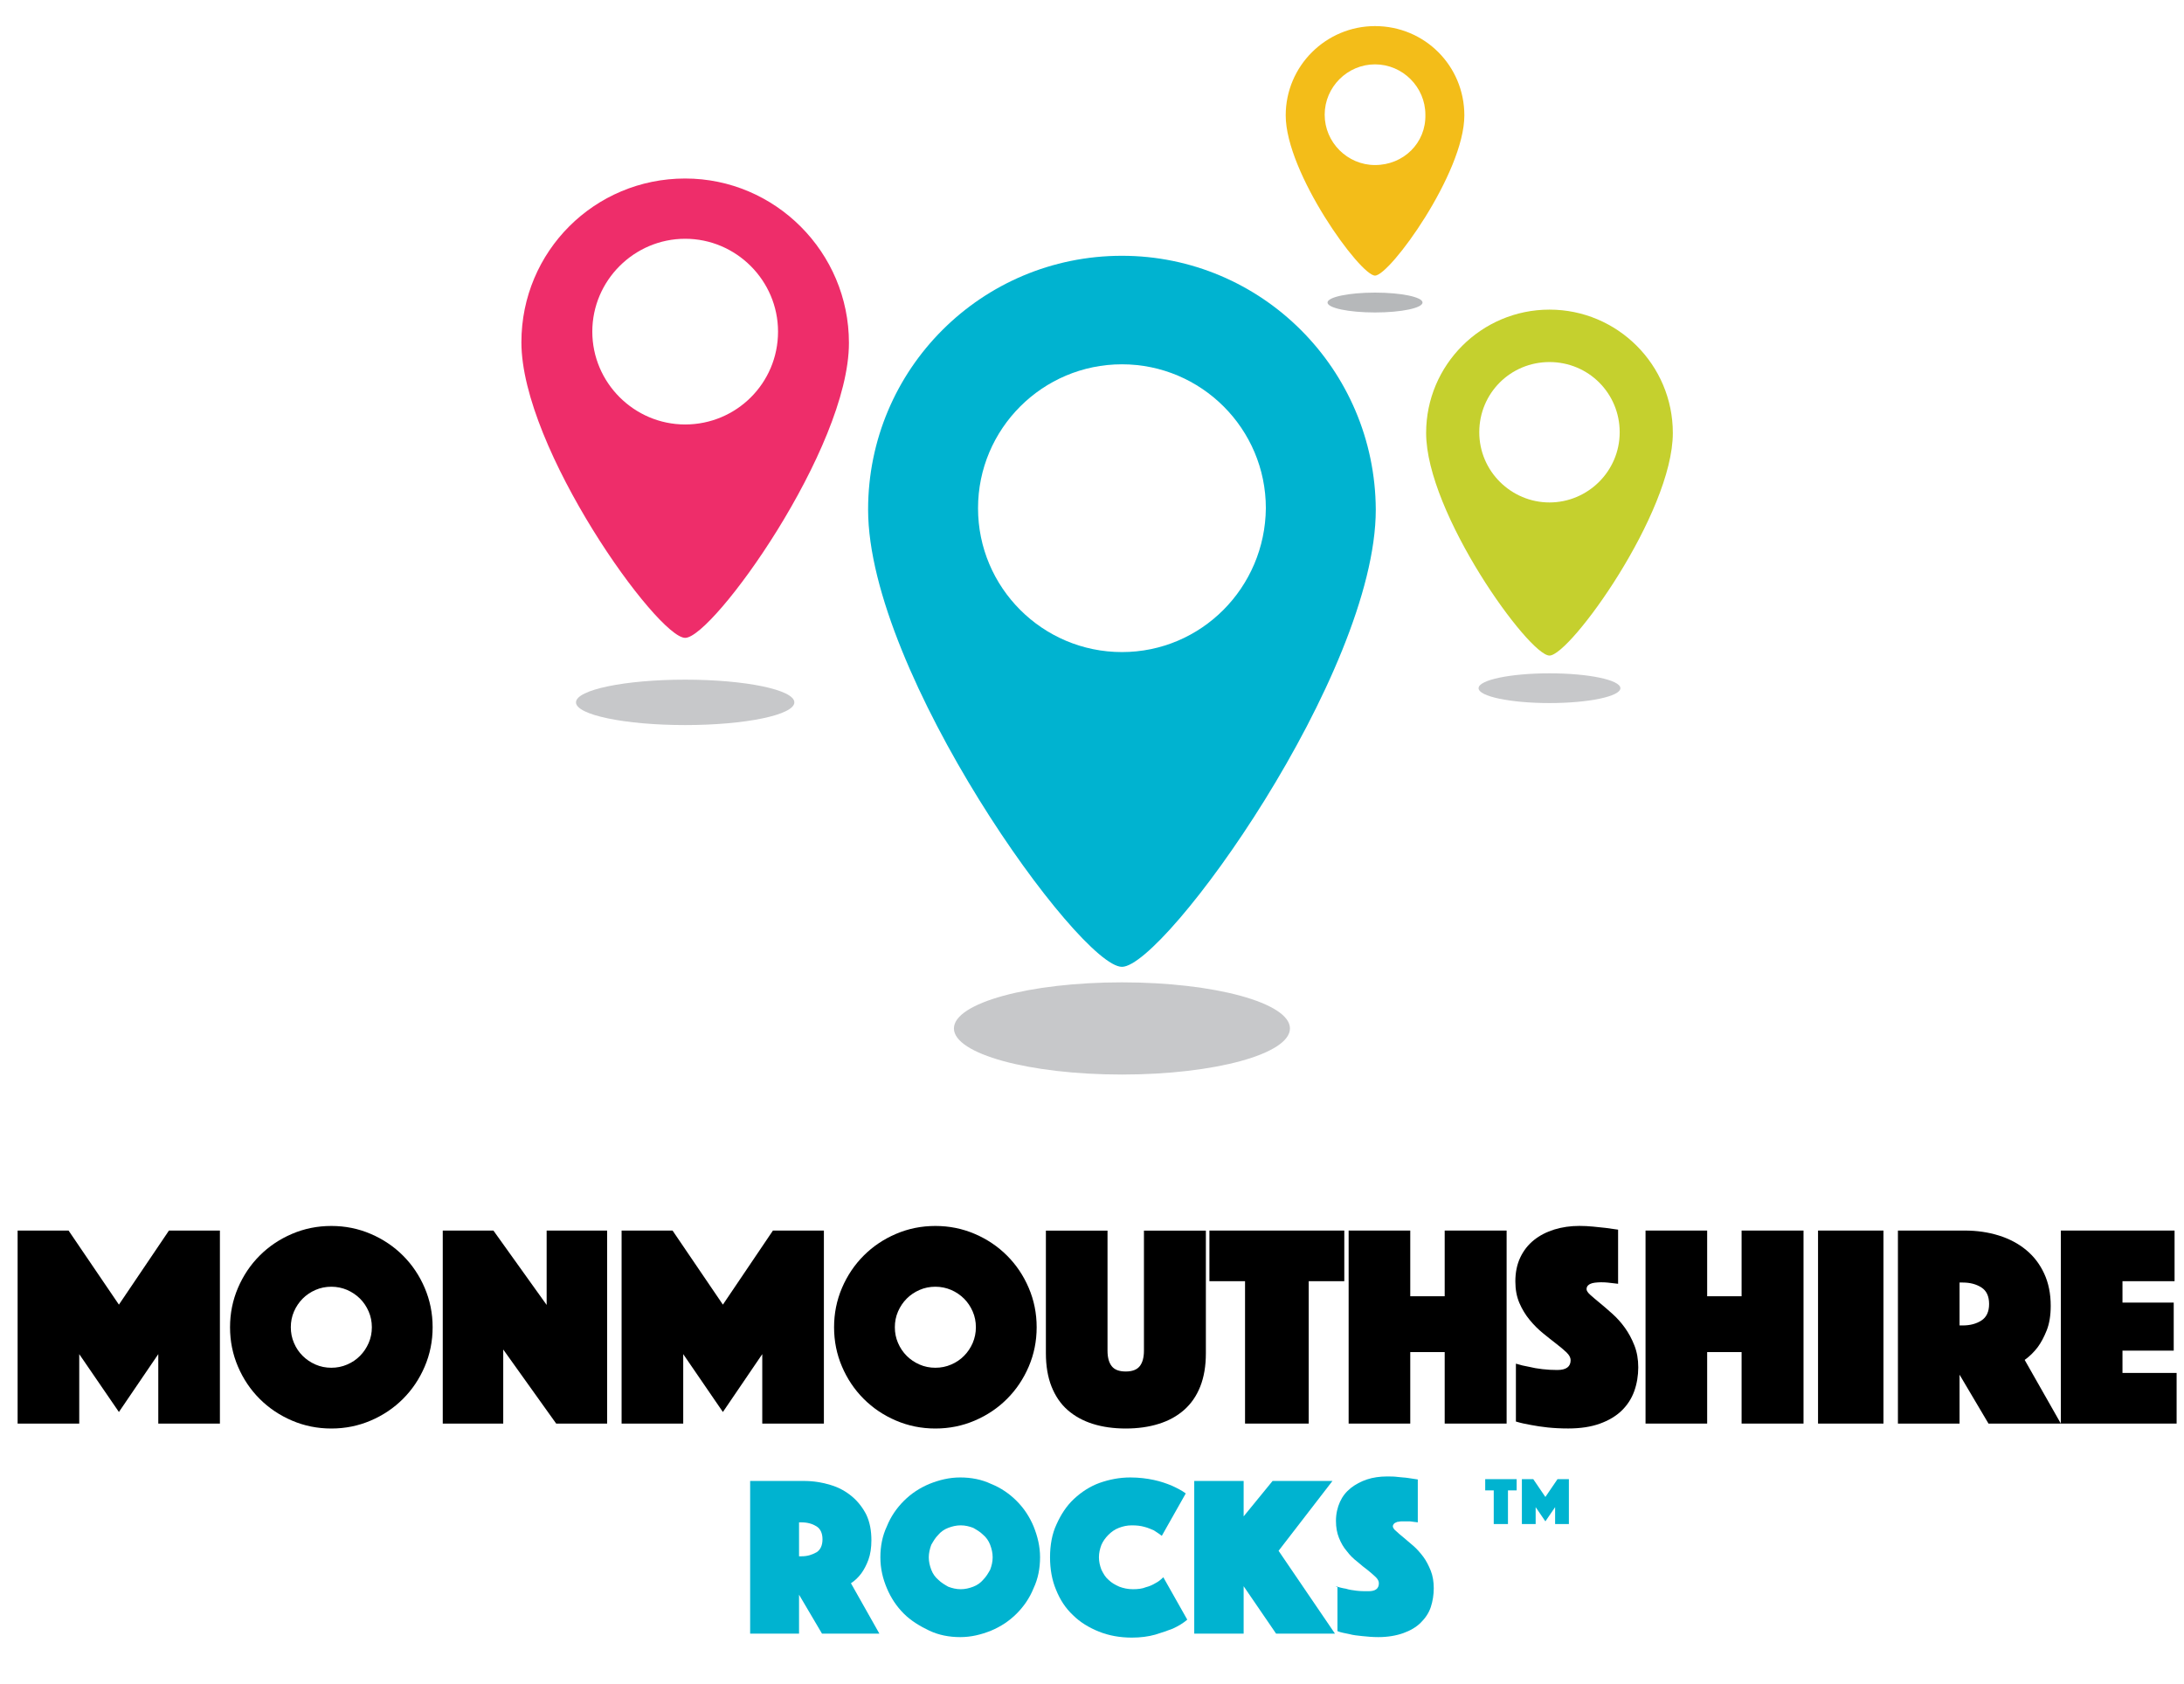
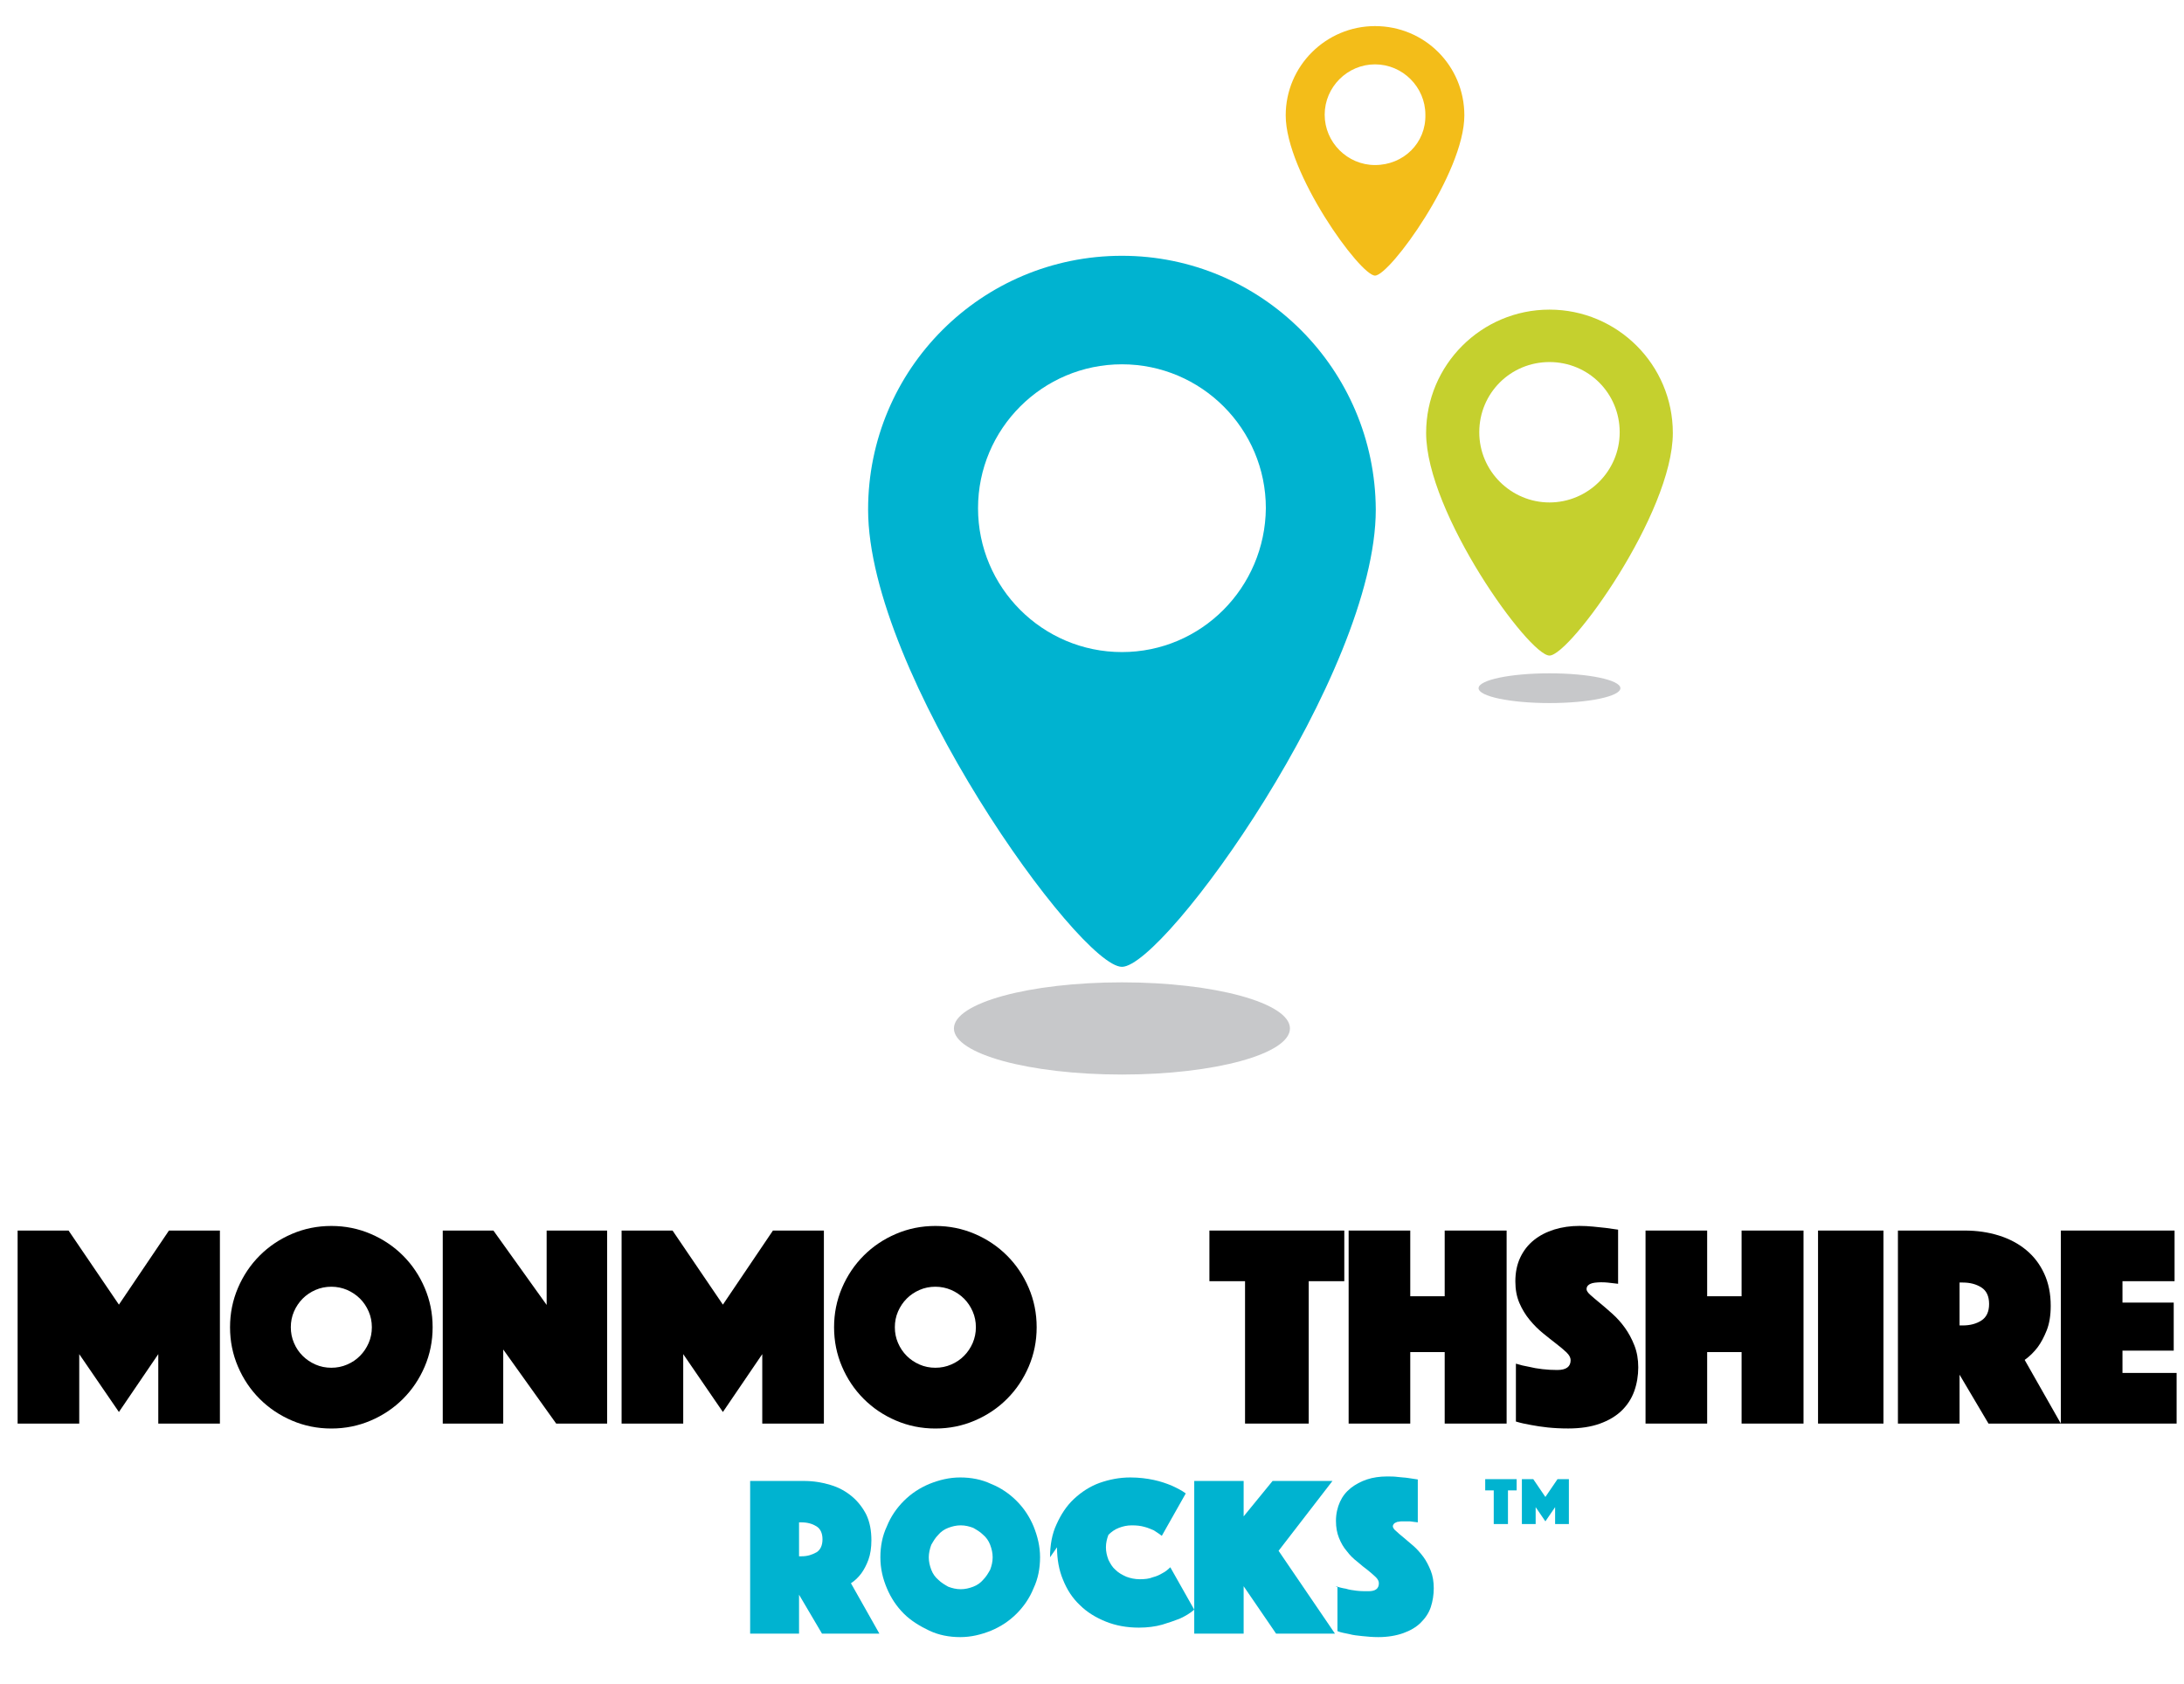
<svg xmlns="http://www.w3.org/2000/svg" id="cheltenham-rocks" viewBox="0 0 437.68 337.62">
  <defs>
    <style>
      .cls-1 {
        fill: #00b3d0;
      }

      .cls-2 {
        fill: #ee2d6a;
      }

      .cls-3 {
        fill: #f3bd19;
      }

      .cls-4 {
        fill: #b6b8ba;
      }

      .cls-5 {
        fill: #c7c8ca;
      }

      .cls-6 {
        fill: #c5d02e;
      }
    </style>
  </defs>
  <g>
    <path class="cls-1" d="m224.84,51.27c-28.13,0-50.87,22.73-50.87,50.87,0,32.82,42.34,91.65,50.87,91.65s50.87-58.68,50.87-91.65c-.14-28.13-22.88-50.87-50.87-50.87Zm0,79.43c-15.91,0-28.84-12.93-28.84-28.84s12.93-28.84,28.84-28.84,28.84,12.93,28.84,28.84c-.14,15.91-12.93,28.84-28.84,28.84Z" />
    <path class="cls-6" d="m310.52,62.06c-13.64,0-24.72,11.08-24.72,24.72,0,16.06,20.6,44.62,24.72,44.62s24.72-28.56,24.72-44.62c0-13.64-11.08-24.72-24.72-24.72Zm0,38.65c-7.67,0-14.07-6.25-14.07-14.07s6.25-14.07,14.07-14.07,14.07,6.25,14.07,14.07-6.39,14.07-14.07,14.07Z" />
    <path class="cls-3" d="m275.56,5.23c-9.8,0-17.9,7.96-17.9,17.9,0,11.51,14.92,32.11,17.9,32.11s17.9-20.6,17.9-32.11c0-9.95-7.96-17.9-17.9-17.9Zm0,27.85c-5.54,0-10.09-4.55-10.09-10.09s4.55-10.09,10.09-10.09,10.09,4.55,10.09,10.09c.14,5.68-4.4,10.09-10.09,10.09Z" />
    <ellipse class="cls-5" cx="224.84" cy="206.14" rx="33.67" ry="9.24" />
-     <ellipse class="cls-5" cx="137.31" cy="140.78" rx="21.88" ry="4.55" />
    <ellipse class="cls-5" cx="310.52" cy="137.94" rx="14.21" ry="2.98" />
-     <ellipse class="cls-4" cx="275.56" cy="60.64" rx="9.52" ry="1.99" />
-     <path class="cls-2" d="m137.31,35.78c-18.19,0-32.82,14.63-32.82,32.82,0,21.31,27.28,59.25,32.82,59.25s32.82-37.94,32.82-59.11c0-18.19-14.78-32.96-32.82-32.96Zm0,49.3c-10.23,0-18.61-8.38-18.61-18.61s8.38-18.61,18.61-18.61,18.61,8.38,18.61,18.61c0,10.37-8.38,18.61-18.61,18.61Z" />
  </g>
  <g>
    <g>
      <g>
        <path class="cls-1" d="m150.43,296.84h10.6c2,0,3.8.3,5.4.8,1.7.5,3.1,1.3,4.3,2.3,1.2,1,2.2,2.3,2.9,3.7.7,1.5,1,3.2,1,5.1,0,1.5-.2,2.8-.6,3.9s-.9,2-1.4,2.7c-.6.8-1.3,1.5-2.1,2l5.7,10.1h-11.5l-4.6-7.8v7.8h-9.8v-30.6s.1,0,.1,0Zm9.7,15.1h.5c1.2,0,2.1-.3,3-.8.8-.5,1.2-1.4,1.2-2.6s-.4-2.1-1.2-2.6c-.8-.5-1.8-.8-3-.8h-.5v6.8Z" />
        <path class="cls-1" d="m176.43,312.14c0-2.2.4-4.3,1.3-6.2.8-2,2-3.7,3.4-5.1,1.5-1.5,3.2-2.6,5.1-3.4,2-.8,4-1.3,6.2-1.3s4.3.4,6.2,1.3c2,.8,3.7,2,5.1,3.4,1.5,1.5,2.6,3.2,3.4,5.1.8,2,1.3,4,1.3,6.2s-.4,4.3-1.3,6.2c-.8,2-2,3.7-3.4,5.1-1.5,1.5-3.2,2.6-5.1,3.4-2,.8-4,1.3-6.2,1.3s-4.3-.4-6.2-1.3-3.7-2-5.1-3.4c-1.5-1.5-2.6-3.2-3.4-5.1s-1.3-3.9-1.3-6.2Zm9.7,0c0,.9.2,1.7.5,2.5s.8,1.5,1.4,2c.6.6,1.3,1,2,1.4.8.3,1.6.5,2.5.5s1.7-.2,2.5-.5,1.5-.8,2-1.4c.6-.6,1-1.3,1.4-2,.3-.8.5-1.6.5-2.5s-.2-1.7-.5-2.5-.8-1.5-1.4-2c-.6-.6-1.3-1-2-1.4-.8-.3-1.6-.5-2.5-.5s-1.7.2-2.5.5-1.5.8-2,1.4c-.6.6-1,1.3-1.4,2-.3.8-.5,1.7-.5,2.5Z" />
-         <path class="cls-1" d="m210.43,312.14c0-2.4.4-4.7,1.3-6.6.9-2,2-3.7,3.5-5.1s3.2-2.5,5.1-3.2c2-.7,4-1.1,6.2-1.1,1.7,0,3.3.2,4.7.5,1.4.3,2.5.7,3.5,1.1,1.1.5,2.1,1,2.9,1.6l-4.8,8.5c-.5-.4-1-.7-1.6-1.1-.5-.2-1.1-.5-1.9-.7-.7-.2-1.5-.3-2.5-.3s-1.8.2-2.6.5c-.8.3-1.5.8-2.1,1.4s-1.1,1.3-1.4,2c-.3.8-.5,1.6-.5,2.5s.2,1.7.5,2.5c.4.8.8,1.5,1.4,2,.6.6,1.3,1,2.2,1.4.8.3,1.7.5,2.7.5s1.9-.1,2.6-.4c.8-.2,1.4-.5,1.9-.8.6-.3,1.1-.7,1.6-1.2l4.8,8.5c-.8.7-1.8,1.3-2.9,1.8-1,.4-2.2.8-3.5,1.2-1.4.4-3,.6-4.7.6-2.4,0-4.6-.4-6.6-1.2s-3.8-1.9-5.2-3.3c-1.5-1.4-2.6-3.1-3.4-5.1-.8-1.9-1.2-4.1-1.2-6.5Z" />
+         <path class="cls-1" d="m210.43,312.14c0-2.4.4-4.7,1.3-6.6.9-2,2-3.7,3.5-5.1s3.2-2.5,5.1-3.2c2-.7,4-1.1,6.2-1.1,1.7,0,3.3.2,4.7.5,1.4.3,2.5.7,3.5,1.1,1.1.5,2.1,1,2.9,1.6l-4.8,8.5c-.5-.4-1-.7-1.6-1.1-.5-.2-1.1-.5-1.9-.7-.7-.2-1.5-.3-2.5-.3s-1.8.2-2.6.5c-.8.3-1.5.8-2.1,1.4c-.3.8-.5,1.6-.5,2.5s.2,1.7.5,2.5c.4.8.8,1.5,1.4,2,.6.6,1.3,1,2.2,1.4.8.3,1.7.5,2.7.5s1.9-.1,2.6-.4c.8-.2,1.4-.5,1.9-.8.6-.3,1.1-.7,1.6-1.2l4.8,8.5c-.8.7-1.8,1.3-2.9,1.8-1,.4-2.2.8-3.5,1.2-1.4.4-3,.6-4.7.6-2.4,0-4.6-.4-6.6-1.2s-3.8-1.9-5.2-3.3c-1.5-1.4-2.6-3.1-3.4-5.1-.8-1.9-1.2-4.1-1.2-6.5Z" />
        <path class="cls-1" d="m239.33,296.84h9.9v7.1l5.8-7.1h12l-10.8,14,11.3,16.6h-11.8l-6.5-9.5v9.5h-9.9v-30.6Z" />
        <path class="cls-1" d="m267.63,317.94c.7.2,1.4.4,2.1.5.6.2,1.3.3,2.1.4.8.1,1.6.1,2.4.1,1.4,0,2.1-.5,2.1-1.6,0-.4-.2-.8-.6-1.2-.4-.4-1-.9-1.6-1.4-.7-.5-1.4-1.1-2.1-1.7-.8-.6-1.5-1.3-2.1-2.1-.7-.8-1.2-1.7-1.6-2.7s-.6-2.1-.6-3.4c0-1.4.3-2.7.8-3.8.5-1.1,1.2-2,2.2-2.8.9-.7,2-1.3,3.2-1.7,1.2-.4,2.6-.6,4-.6.7,0,1.5,0,2.2.1s1.4.1,2,.2c.7.1,1.3.2,2,.3v8.6c-.2,0-.5-.1-.8-.1-.2,0-.5-.1-.8-.1h-1.7c-.3,0-.5.1-.8.1-.2.1-.5.2-.6.3-.2.2-.3.4-.3.6s.2.6.6.9c.4.4.9.8,1.5,1.3s1.3,1.1,2,1.7,1.4,1.4,2,2.2c.6.8,1.1,1.8,1.5,2.8s.6,2.2.6,3.5-.2,2.6-.6,3.8c-.4,1.2-1.1,2.2-2,3.1-.9.9-2.1,1.6-3.5,2.1s-3.1.8-5,.8c-1.2,0-2.2-.1-3.2-.2-1-.1-1.9-.2-2.6-.4-.9-.2-1.7-.3-2.4-.6v-9h-.4Z" />
      </g>
      <path class="cls-1" d="m299.35,298.73h-1.71v-2.25h6.3v2.25h-1.74v6.75h-2.85v-6.75Zm5.64-2.25h2.28l2.43,3.57,2.43-3.57h2.28v9h-2.76v-3.39l-1.95,2.85-1.95-2.85v3.39h-2.76v-9Z" />
    </g>
    <g>
      <path d="m3.53,246.65h10.21l10.09,14.85,10.03-14.85h10.21v38.69h-12.35v-13.92l-7.89,11.6-7.95-11.6v13.92H3.53v-38.69Z" />
      <path d="m46.1,266.03c0-2.78.53-5.41,1.59-7.89,1.06-2.47,2.51-4.63,4.35-6.47s3.99-3.29,6.47-4.35c2.47-1.06,5.1-1.59,7.89-1.59s5.41.53,7.89,1.59c2.47,1.06,4.63,2.51,6.47,4.35,1.84,1.84,3.29,3.99,4.35,6.47,1.06,2.48,1.59,5.1,1.59,7.89s-.53,5.41-1.59,7.89c-1.06,2.47-2.51,4.63-4.35,6.47s-3.99,3.29-6.47,4.35c-2.48,1.06-5.1,1.59-7.89,1.59s-5.41-.53-7.89-1.59c-2.47-1.06-4.63-2.51-6.47-4.35-1.84-1.84-3.29-3.99-4.35-6.47-1.06-2.47-1.59-5.1-1.59-7.89Zm12.18,0c0,1.12.21,2.17.64,3.16.42.99,1,1.85,1.74,2.58.73.73,1.6,1.31,2.58,1.74.99.43,2.04.64,3.16.64s2.17-.21,3.16-.64c.99-.42,1.85-1,2.58-1.74.73-.73,1.31-1.6,1.74-2.58.43-.99.64-2.04.64-3.16s-.21-2.17-.64-3.16c-.43-.99-1.01-1.85-1.74-2.58-.74-.73-1.6-1.31-2.58-1.74-.99-.42-2.04-.64-3.16-.64s-2.17.21-3.16.64c-.99.43-1.85,1.01-2.58,1.74-.73.74-1.31,1.59-1.74,2.58-.43.99-.64,2.04-.64,3.16Z" />
      <path d="m88.73,246.65h10.15l10.67,14.91v-14.91h12.12v38.69h-10.21l-10.61-14.85v14.85h-12.12v-38.69Z" />
      <path d="m124.57,246.65h10.21l10.09,14.85,10.03-14.85h10.21v38.69h-12.35v-13.92l-7.89,11.6-7.95-11.6v13.92h-12.35v-38.69Z" />
      <path d="m167.15,266.03c0-2.78.53-5.41,1.59-7.89,1.06-2.47,2.51-4.63,4.35-6.47,1.84-1.84,3.99-3.29,6.47-4.35,2.47-1.06,5.1-1.59,7.89-1.59s5.41.53,7.89,1.59,4.63,2.51,6.47,4.35c1.84,1.84,3.29,3.99,4.35,6.47,1.06,2.48,1.59,5.1,1.59,7.89s-.53,5.41-1.59,7.89c-1.06,2.47-2.51,4.63-4.35,6.47s-3.99,3.29-6.47,4.35c-2.47,1.06-5.1,1.59-7.89,1.59s-5.41-.53-7.89-1.59c-2.48-1.06-4.63-2.51-6.47-4.35-1.84-1.84-3.29-3.99-4.35-6.47-1.06-2.47-1.59-5.1-1.59-7.89Zm12.18,0c0,1.12.21,2.17.64,3.16.43.99,1.01,1.85,1.74,2.58s1.6,1.31,2.58,1.74c.99.43,2.04.64,3.16.64s2.17-.21,3.16-.64c.99-.42,1.85-1,2.58-1.74.73-.73,1.31-1.6,1.74-2.58.42-.99.64-2.04.64-3.16s-.21-2.17-.64-3.16c-.43-.99-1.01-1.85-1.74-2.58-.74-.73-1.59-1.31-2.58-1.74-.99-.42-2.04-.64-3.16-.64s-2.17.21-3.16.64c-.99.43-1.85,1.01-2.58,1.74-.73.74-1.31,1.59-1.74,2.58s-.64,2.04-.64,3.16Z" />
-       <path d="m225.61,286.33c-2.44,0-4.64-.31-6.61-.93s-3.65-1.55-5.05-2.78-2.46-2.8-3.22-4.7c-.75-1.89-1.13-4.12-1.13-6.67v-24.59h12.35v24.07c0,1.35.28,2.39.84,3.1.56.72,1.5,1.07,2.81,1.07s2.25-.36,2.81-1.07c.56-.71.84-1.75.84-3.1v-24.07h12.41v24.59c0,2.55-.38,4.78-1.13,6.67-.75,1.9-1.84,3.46-3.25,4.7-1.41,1.24-3.1,2.17-5.08,2.78-1.97.62-4.18.93-6.61.93Z" />
      <path d="m249.5,256.8h-7.13v-10.15h27.03v10.15h-7.13v28.54h-12.76v-28.54Z" />
      <path d="m270.27,246.65h12.35v13.17h6.9v-13.17h12.41v38.69h-12.41v-14.33h-6.9v14.33h-12.35v-38.69Z" />
      <path d="m303.79,273.33c.85.27,1.74.48,2.67.64.77.19,1.65.35,2.64.46.99.12,1.98.17,2.99.17,1.78,0,2.67-.66,2.67-1.97,0-.5-.27-1.01-.81-1.54-.54-.52-1.23-1.1-2.06-1.74-.83-.64-1.72-1.34-2.67-2.12-.95-.77-1.84-1.66-2.67-2.67-.83-1-1.52-2.14-2.06-3.39-.54-1.26-.81-2.7-.81-4.32,0-1.82.33-3.42.99-4.81.66-1.39,1.57-2.55,2.73-3.48,1.16-.93,2.52-1.63,4.09-2.12,1.57-.48,3.24-.72,5.02-.72.93,0,1.86.05,2.78.14.93.1,1.76.18,2.49.26.85.12,1.68.23,2.49.35v10.85c-.31-.04-.66-.08-1.04-.12-.31-.04-.66-.08-1.04-.12-.39-.04-.79-.06-1.22-.06-.23,0-.52,0-.87.03-.35.02-.68.07-.99.14-.31.08-.58.21-.81.41-.23.19-.35.46-.35.81,0,.31.26.7.78,1.16.52.46,1.16,1.01,1.91,1.62.75.62,1.58,1.33,2.49,2.15.91.81,1.74,1.74,2.49,2.78.75,1.04,1.39,2.22,1.91,3.54.52,1.32.78,2.78.78,4.41s-.27,3.3-.81,4.79c-.54,1.49-1.38,2.78-2.52,3.89-1.14,1.1-2.6,1.97-4.38,2.61s-3.89.96-6.32.96c-1.47,0-2.83-.07-4.09-.2-1.26-.14-2.37-.3-3.33-.49-1.12-.19-2.15-.42-3.07-.7v-11.6Z" />
      <path d="m329.77,246.65h12.35v13.17h6.9v-13.17h12.41v38.69h-12.41v-14.33h-6.9v14.33h-12.35v-38.69Z" />
      <path d="m364.34,246.65h13.11v38.69h-13.11v-38.69Z" />
      <path d="m380.35,246.65h13.34c2.47,0,4.76.33,6.87.99,2.11.66,3.93,1.62,5.48,2.9s2.75,2.85,3.62,4.73c.87,1.88,1.31,4.03,1.31,6.47,0,1.93-.27,3.58-.81,4.93-.54,1.35-1.14,2.47-1.8,3.36-.77,1.01-1.64,1.86-2.61,2.55l7.25,12.76h-14.5l-5.8-9.8v9.8h-12.35v-38.69Zm12.35,19.02h.64c1.47,0,2.72-.33,3.74-.99s1.54-1.76,1.54-3.31-.51-2.65-1.54-3.31c-1.02-.66-2.27-.99-3.74-.99h-.64v8.58Z" />
      <path d="m413,246.65h22.79v10.15h-10.44v4.29h10.27v9.63h-10.27v4.47h10.85v10.15h-23.2v-38.69Z" />
    </g>
  </g>
</svg>